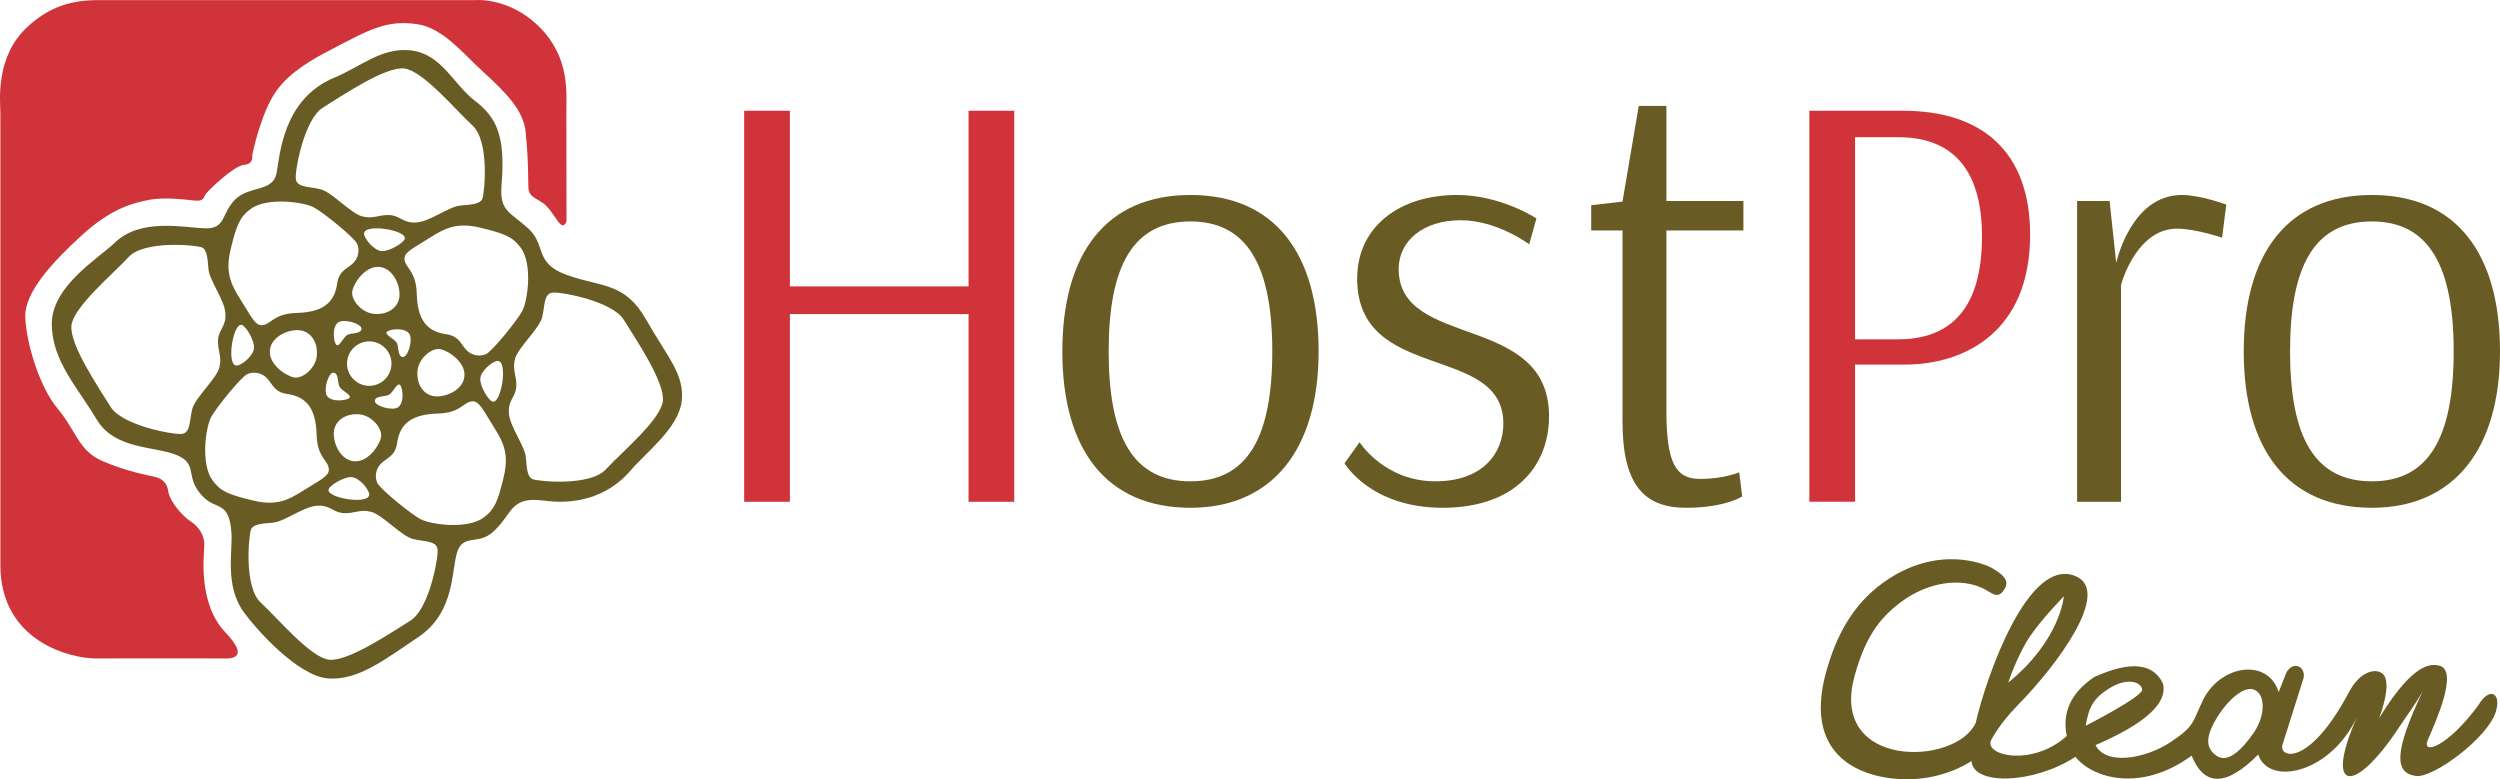
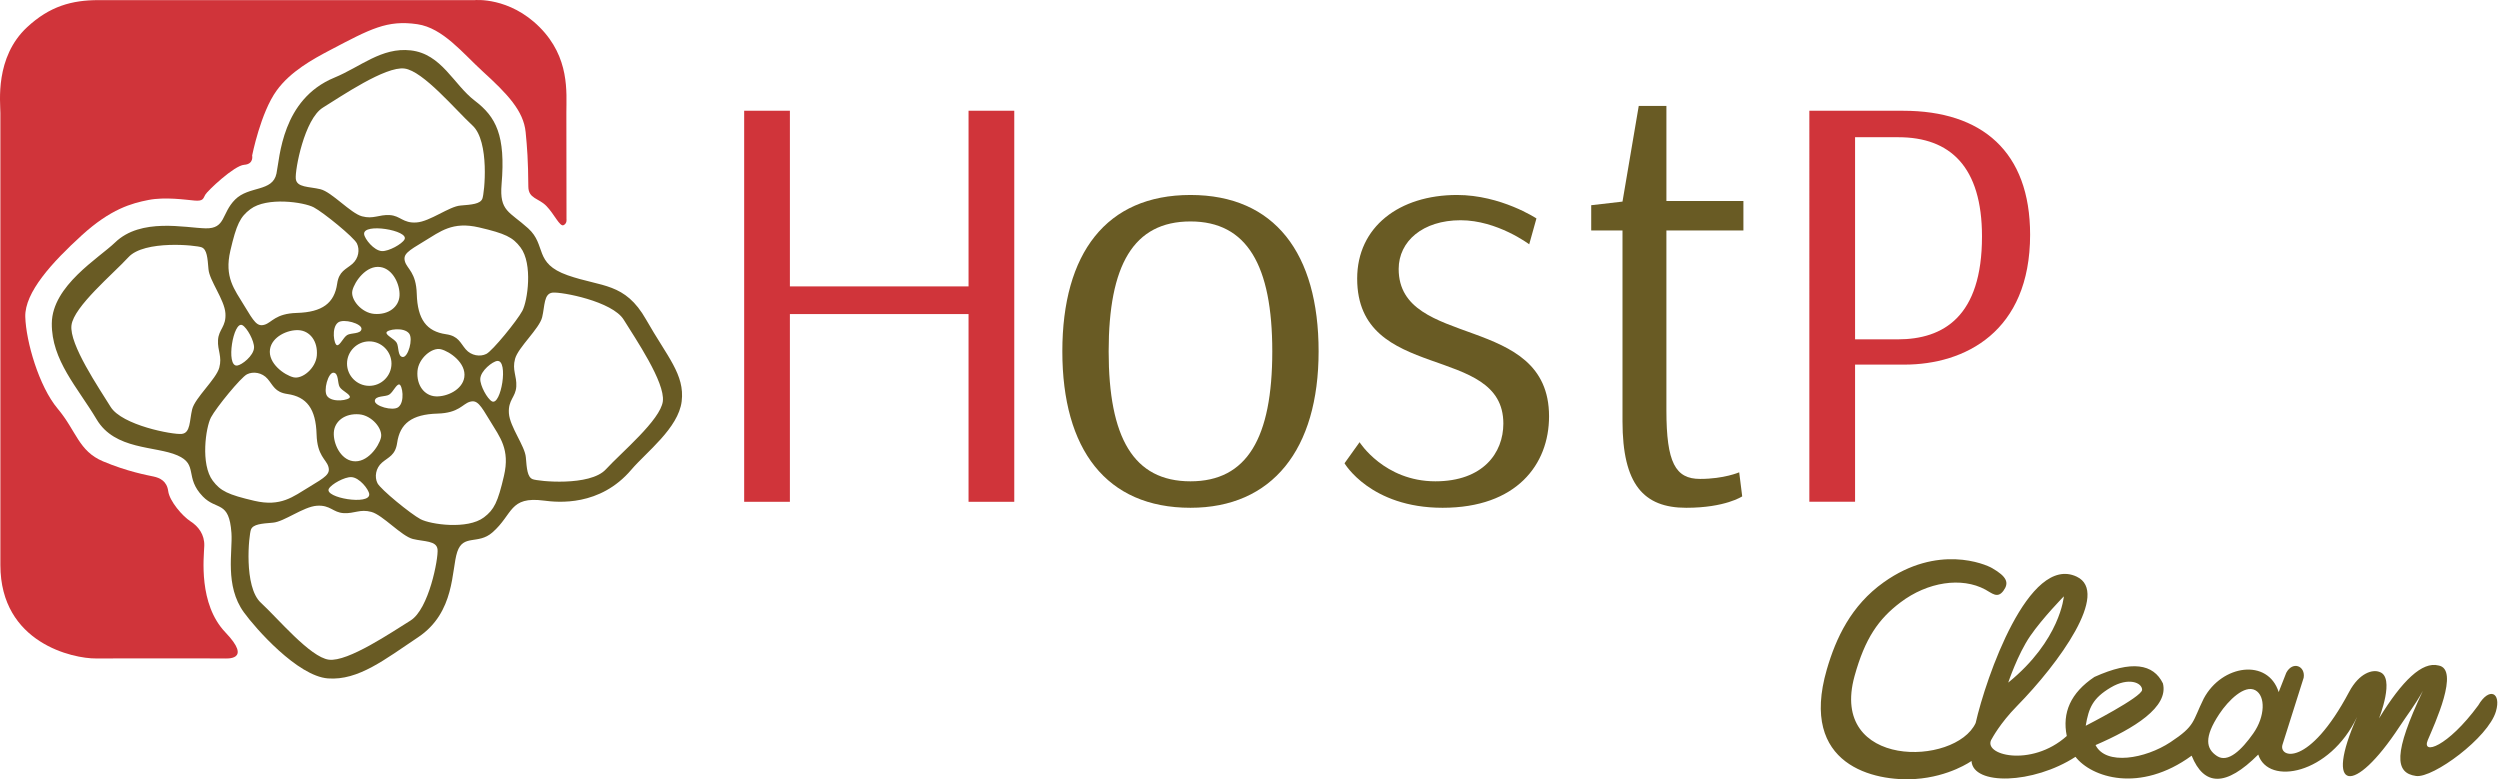
<svg xmlns="http://www.w3.org/2000/svg" id="a" data-name="Capa 3" width="427.698" height="133.316" viewBox="0 0 427.698 133.316">
  <g id="b" data-name="Capa 2">
    <g>
      <path d="M173.52,85.842h-7.822v-32.109h-30.564v32.109h-7.822V18.949h7.822v30.051h30.564v-30.051h7.822v66.893Z" fill="#d0343a" />
      <path d="M203.665,86.871c-14.408,0-21.921-9.982-21.921-26.757s7.512-26.757,21.921-26.757,21.921,9.982,21.921,26.757-7.925,26.757-21.921,26.757ZM189.669,60.114c0,14.717,4.22,22.229,13.997,22.229,9.674,0,13.995-7.409,13.995-22.229,0-14.716-4.322-22.229-13.995-22.229-9.777,0-13.997,7.512-13.997,22.229Z" fill="#695b24" />
      <path d="M232.596,75.654s4.22,6.689,12.966,6.689c8.131,0,11.63-4.837,11.63-9.879,0-13.791-25.008-6.896-25.008-24.802,0-8.85,7.204-14.305,17.084-14.305,7.512,0,13.585,4.014,13.585,4.014l-1.236,4.425s-5.454-4.116-11.732-4.116c-6.483,0-10.6,3.602-10.6,8.336,0,13.79,25.727,7.41,25.727,25.213,0,8.234-5.557,15.643-18.215,15.643-12.349,0-16.775-7.615-16.775-7.615l2.573-3.601Z" fill="#695b24" />
      <path d="M298.26,39.429h-13.173v30.771c0,8.954,1.544,11.733,5.763,11.733,4.117,0,6.69-1.132,6.69-1.132l.515,4.116s-2.882,1.955-9.572,1.955c-7.307,0-10.908-4.013-10.908-14.819v-32.623h-5.352v-4.322l5.352-.618,2.779-16.363h4.734v16.26h13.173v5.043Z" fill="#695b24" />
      <path d="M309.542,18.949h16.055c13.481,0,21.714,6.998,21.714,21.2,0,16.671-11.217,22.229-21.509,22.229h-8.438v23.464h-7.822V18.949ZM317.364,23.477v34.578h7.306c7.822,0,14.408-3.91,14.408-17.598,0-11.938-5.454-16.981-14.305-16.981h-7.409Z" fill="#d0343a" />
-       <path d="M380.152,40.664s-4.527-1.544-7.718-1.544c-6.69,0-9.365,8.747-9.572,9.674v37.048h-7.512v-51.456h5.557l1.132,10.6s2.47-11.629,11.217-11.629c3.191,0,7.615,1.646,7.615,1.646l-.72,5.661Z" fill="#695b24" />
-       <path d="M405.777,86.871c-14.408,0-21.921-9.982-21.921-26.757s7.512-26.757,21.921-26.757,21.921,9.982,21.921,26.757-7.925,26.757-21.921,26.757ZM391.781,60.114c0,14.717,4.22,22.229,13.997,22.229,9.674,0,13.995-7.409,13.995-22.229,0-14.716-4.322-22.229-13.995-22.229-9.777,0-13.997,7.512-13.997,22.229Z" fill="#695b24" />
      <path d="M4.646,4.645C8.503,1.066,12.288.02,16.851.02h64.375s5.888-.585,11.085,4.625c5.197,5.21,4.583,11.163,4.583,14.635s.022,18.205.022,18.205c0,0,.133.737-.506,1.038s-1.581-1.881-2.921-3.27-3.087-1.24-3.102-3.332c-.033-4.555-.205-6.684-.461-9.317-.355-3.645-3.133-6.547-7.311-10.356-3.442-3.138-6.837-7.464-11.211-8.106-5.187-.76-8.023.803-14.904,4.415-3.084,1.619-6.825,3.691-9.173,6.931-2.746,3.788-4.19,11.117-4.19,11.117,0,0,.333,1.476-1.368,1.59s-6.306,4.481-6.663,5.134-.33,1.114-1.831.983-5.026-.661-7.884-.098c-2.857.563-6.437,1.511-11.432,6.068-4.995,4.558-9.759,9.728-9.634,13.932s2.326,11.876,5.542,15.704,3.571,7.245,7.758,9.009c4.187,1.764,7.6,2.37,8.653,2.598s2.272.765,2.499,2.495,2.461,4.305,3.804,5.164,2.437,2.267,2.367,4.207c-.07,1.94-1.036,9.935,3.628,14.813,4.665,4.878.151,4.445-.346,4.445s-18.006-.037-21.826,0S.066,110.056.066,96.663V19.329c0-1.786-.978-9.528,4.58-14.685Z" fill="#d0343a" />
      <path d="M110.537,54.676c-3.634-6.399-7.584-5.53-13.43-7.584-5.847-2.054-3.555-5.135-6.752-8.029-3.197-2.894-4.94-2.89-4.546-7.534.711-8.375-.948-11.534-4.582-14.3-3.634-2.765-5.666-8.023-10.97-8.611-4.988-.553-8.572,2.816-13.046,4.661-9.006,3.713-9.341,13.707-9.916,16.425-.67,3.167-4.699,2.061-7.07,4.432-2.37,2.37-1.579,5.006-5.055,4.927-3.477-.079-11.061-1.859-15.485,2.42-2.741,2.651-10.755,7.387-10.823,13.826-.067,6.32,4.424,10.981,7.663,16.432,3.139,5.283,10.029,4.512,13.825,6.162,3.634,1.58,1.151,3.731,4.345,7.031,2.371,2.449,4.504.632,4.899,6.241.227,3.232-1.185,9.007,2.133,13.588,1.975,2.728,9.164,10.903,14.378,11.298,5.214.395,9.789-3.287,15.405-7.031,6.4-4.266,5.688-11.534,6.715-14.615,1.027-3.081,3.555-1.185,6.004-3.318,3.581-3.119,2.845-6.242,8.849-5.452,2.351.309,9.559,1.027,14.931-5.293,2.534-2.981,8.058-7.11,8.611-11.692.553-4.582-2.449-7.584-6.083-13.983ZM89.049,42.325c2.137,2.821,1.211,9.164.316,10.85-.896,1.685-5.109,6.847-6.162,7.374-1.053.526-2.58.316-3.528-.79-.949-1.106-1.234-2.276-3.371-2.58-3.319-.475-4.879-2.529-5.004-6.9-.105-3.686-1.649-4.267-2.018-5.531-.369-1.264.491-1.79,3.282-3.475,2.791-1.685,4.845-3.424,9.375-2.371,4.529,1.054,5.794,1.685,7.11,3.424ZM84.156,68.66c-.788-.428-2.042-2.694-1.99-3.853.063-1.384,2.098-2.97,2.897-3.055,1.988-.21.644,7.75-.907,6.908ZM79.433,64.55c-.331,2.144-3.008,3.364-4.904,3.259-1.897-.105-3.311-1.856-3.106-4.347.178-2.153,2.47-4.084,3.997-3.715,1.527.369,4.388,2.374,4.012,4.803ZM65.091,45.689c2.144.331,3.364,3.008,3.259,4.904-.105,1.897-1.857,3.311-4.347,3.106-2.153-.178-4.084-2.469-3.715-3.997.369-1.527,2.374-4.388,4.803-4.012ZM62.293,40.06c-.21-1.988,7.75-.644,6.908.907-.428.788-2.694,2.042-3.853,1.99-1.385-.063-2.97-2.098-3.055-2.897ZM66.975,62.206c0,2.092-1.712,3.804-3.804,3.804s-3.804-1.712-3.804-3.804,1.712-3.804,3.804-3.804,3.804,1.712,3.804,3.804ZM61.845,56.272c-.079.908-1.807.642-2.45,1.046-.691.435-1.224,1.818-1.738,1.738-.513-.079-1.007-2.982.178-3.881.942-.715,4.088.187,4.009,1.097ZM58.114,66.209c.434.691,1.817,1.224,1.738,1.738-.079.514-2.982,1.007-3.881-.177-.715-.943.187-4.088,1.097-4.01.908.079.642,1.807,1.047,2.45ZM60.112,81.624c1.385.063,2.97,2.098,3.055,2.897.21,1.988-7.75.644-6.908-.907.428-.788,2.694-2.042,3.853-1.99ZM60.369,78.892c-2.144-.331-3.364-3.008-3.259-4.904.106-1.896,1.857-3.311,4.347-3.106,2.153.178,4.084,2.47,3.715,3.997-.369,1.527-2.374,4.388-4.803,4.012ZM64.126,68.563c.078-.908,1.806-.643,2.449-1.047.691-.434,1.224-1.817,1.738-1.738.514.078,1.007,2.982-.177,3.88-.943.715-4.088-.188-4.009-1.096ZM67.856,58.626c-.434-.692-1.818-1.225-1.738-1.738.079-.513,2.982-1.007,3.881.178.715.943-.188,4.088-1.096,4.009-.909-.079-.643-1.806-1.047-2.449ZM55.236,18.414c3.16-1.949,10.707-7.11,13.965-6.689,3.199.414,8.749,7.097,11.632,9.744,2.964,2.722,2.054,11.64,1.685,12.535-.369.896-1.791,1.001-3.739,1.159-1.949.157-5.214,2.739-7.531,2.896-2.318.158-2.739-1.158-4.582-1.264-1.844-.105-2.792.737-4.74.21-1.949-.526-5.161-4.16-7.11-4.634-1.949-.474-4.055-.264-4.213-1.791-.157-1.528,1.475-10.218,4.635-12.166ZM39.406,42.897c1.053-4.529,1.685-5.794,3.424-7.11,2.821-2.137,9.164-1.211,10.849-.316,1.685.896,6.847,5.109,7.374,6.162.527,1.053.316,2.58-.79,3.528-1.106.949-2.276,1.234-2.581,3.371-.474,3.319-2.529,4.879-6.9,5.004-3.687.105-4.267,1.649-5.531,2.018-1.264.369-1.79-.491-3.475-3.282-1.685-2.791-3.423-4.845-2.37-9.375ZM54.203,60.833c-.178,2.153-2.47,4.084-3.997,3.715-1.527-.369-4.388-2.374-4.013-4.803.332-2.144,3.009-3.364,4.905-3.259,1.896.105,3.311,1.857,3.105,4.347ZM43.461,59.487c-.062,1.385-2.097,2.97-2.897,3.055-1.988.21-.643-7.75.908-6.908.788.428,2.042,2.694,1.989,3.853ZM32.875,70.021c-.474,1.949-.263,4.055-1.791,4.213-1.527.157-10.218-1.475-12.166-4.635-1.949-3.16-7.11-10.707-6.689-13.965.414-3.199,7.096-8.749,9.744-11.632,2.721-2.964,11.639-2.054,12.535-1.685.895.369,1,1.791,1.158,3.739.158,1.949,2.739,5.214,2.897,7.531.158,2.318-1.158,2.739-1.264,4.582-.105,1.844.737,2.792.211,4.74-.527,1.949-4.161,5.161-4.635,7.11ZM36.411,82.257c-2.137-2.821-1.211-9.164-.316-10.85.896-1.685,5.109-6.847,6.162-7.373,1.053-.527,2.58-.316,3.529.79.948,1.106,1.233,2.276,3.371,2.581,3.318.474,4.878,2.528,5.003,6.899.105,3.687,1.649,4.267,2.018,5.532.369,1.264-.491,1.789-3.282,3.474-2.791,1.685-4.845,3.424-9.375,2.371-4.529-1.054-5.793-1.685-7.11-3.424ZM70.224,106.168c-3.16,1.949-10.707,7.11-13.965,6.689-3.199-.414-8.749-7.097-11.632-9.744-2.964-2.722-2.054-11.64-1.685-12.535.369-.896,1.791-1.001,3.739-1.158,1.949-.158,5.214-2.739,7.531-2.897,2.318-.158,2.739,1.158,4.582,1.264,1.844.105,2.792-.738,4.74-.21,1.949.526,5.161,4.16,7.11,4.634,1.949.474,4.055.264,4.213,1.791.158,1.528-1.475,10.218-4.635,12.166ZM86.221,81.397c-1.053,4.529-1.685,5.794-3.423,7.11-2.821,2.137-9.164,1.211-10.85.316-1.685-.895-6.847-5.108-7.374-6.162-.526-1.053-.316-2.58.79-3.528s2.275-1.234,2.58-3.371c.474-3.319,2.529-4.879,6.9-5.004,3.686-.105,4.267-1.649,5.531-2.018,1.264-.369,1.79.491,3.475,3.282,1.685,2.792,3.424,4.846,2.37,9.375ZM113.398,68.66c-.414,3.199-7.097,8.749-9.744,11.632-2.722,2.964-11.64,2.054-12.535,1.685-.896-.369-1.001-1.791-1.159-3.74-.157-1.949-2.739-5.214-2.897-7.531-.157-2.318,1.159-2.739,1.264-4.582.105-1.844-.737-2.792-.21-4.74.526-1.949,4.16-5.161,4.634-7.11.474-1.948.263-4.055,1.791-4.213,1.528-.157,10.218,1.475,12.166,4.635,1.949,3.16,7.11,10.708,6.689,13.965Z" fill="#695b24" />
      <path d="M423.982,120.667c-5.266,7.165-9.755,8.59-8.633,5.935s5.538-12.149,1.813-12.755c-2.758-.702-6.184,2.542-10.166,9.065,0,0,2.849-7.122.064-7.964-1.105-.442-3.408.098-5.18,3.432-6.906,12.993-12.086,11.266-11.396,9.022.306-.996,3.626-11.46,3.626-11.46.324-2.007-1.878-2.914-2.979-.842l-1.295,3.302c-1.838-5.81-9.712-4.727-12.82,1.101-1.985,4.014-1.381,4.619-5.697,7.468s-11.055,4.028-12.815.496c6.604-2.849,12.556-6.507,11.525-10.554-1.625-3.339-5.309-3.996-11.719-1.101-4.072,2.723-5.541,6.117-4.727,10.101-6.11,5.485-14.71,3.231-12.804.453,0,0,1.363-2.606,4.273-5.568,7.252-7.381,15.939-19.447,10.23-22.144-8.223-3.885-15.54,17.331-17.288,25.036-3.453,7.424-25.122,7.856-20.719-8.029,1.791-6.463,4.091-9.756,7.856-12.604,4.658-3.524,10.468-4.374,14.503-2.201,1.155.622,2.091,1.6,3.108.216,1.001-1.364.622-2.409-1.942-3.885-1.177-.677-9.281-4.144-18.518,2.417-5.605,3.981-8.201,9.583-9.755,14.935-4.785,16.483,8.246,19.186,15.108,18.734,5.892-.388,9.648-3.086,9.648-3.086.251,4.226,10.552,3.987,17.789-.712,2.727,3.522,11.006,6.281,19.872-.194,2.112,5.211,5.831,5.392,11.396-.194,1.719,5.369,12.237,3.41,16.899-6.432-5.698,12.82-.564,13.577,7.251,1.683,1.489-2.266,2.61-3.61,4.015-6.151-5.065,10.706-4.816,14.064-1.166,14.568,2.891.399,12.351-6.537,13.662-11.05.952-3.277-1.176-4.201-3.022-1.036ZM347.32,108.818c2.137-3.108,5.763-6.799,5.763-6.799,0,0-.583,7.511-9.518,14.763,0,0,1.619-4.856,3.755-7.964ZM361.095,117.623c3.043-1.813,5.374-.842,5.374.388s-9.647,6.151-9.647,6.151c.518-3.108,1.23-4.727,4.273-6.54ZM385.5,125.458c-2.007,2.849-4.338,5.115-6.216,3.885-1.878-1.23-2.267-3.173.388-7.187,1.575-2.382,4.338-5.05,6.151-4.079,1.813.971,1.683,4.532-.324,7.381Z" fill="#695b24" />
    </g>
  </g>
</svg>